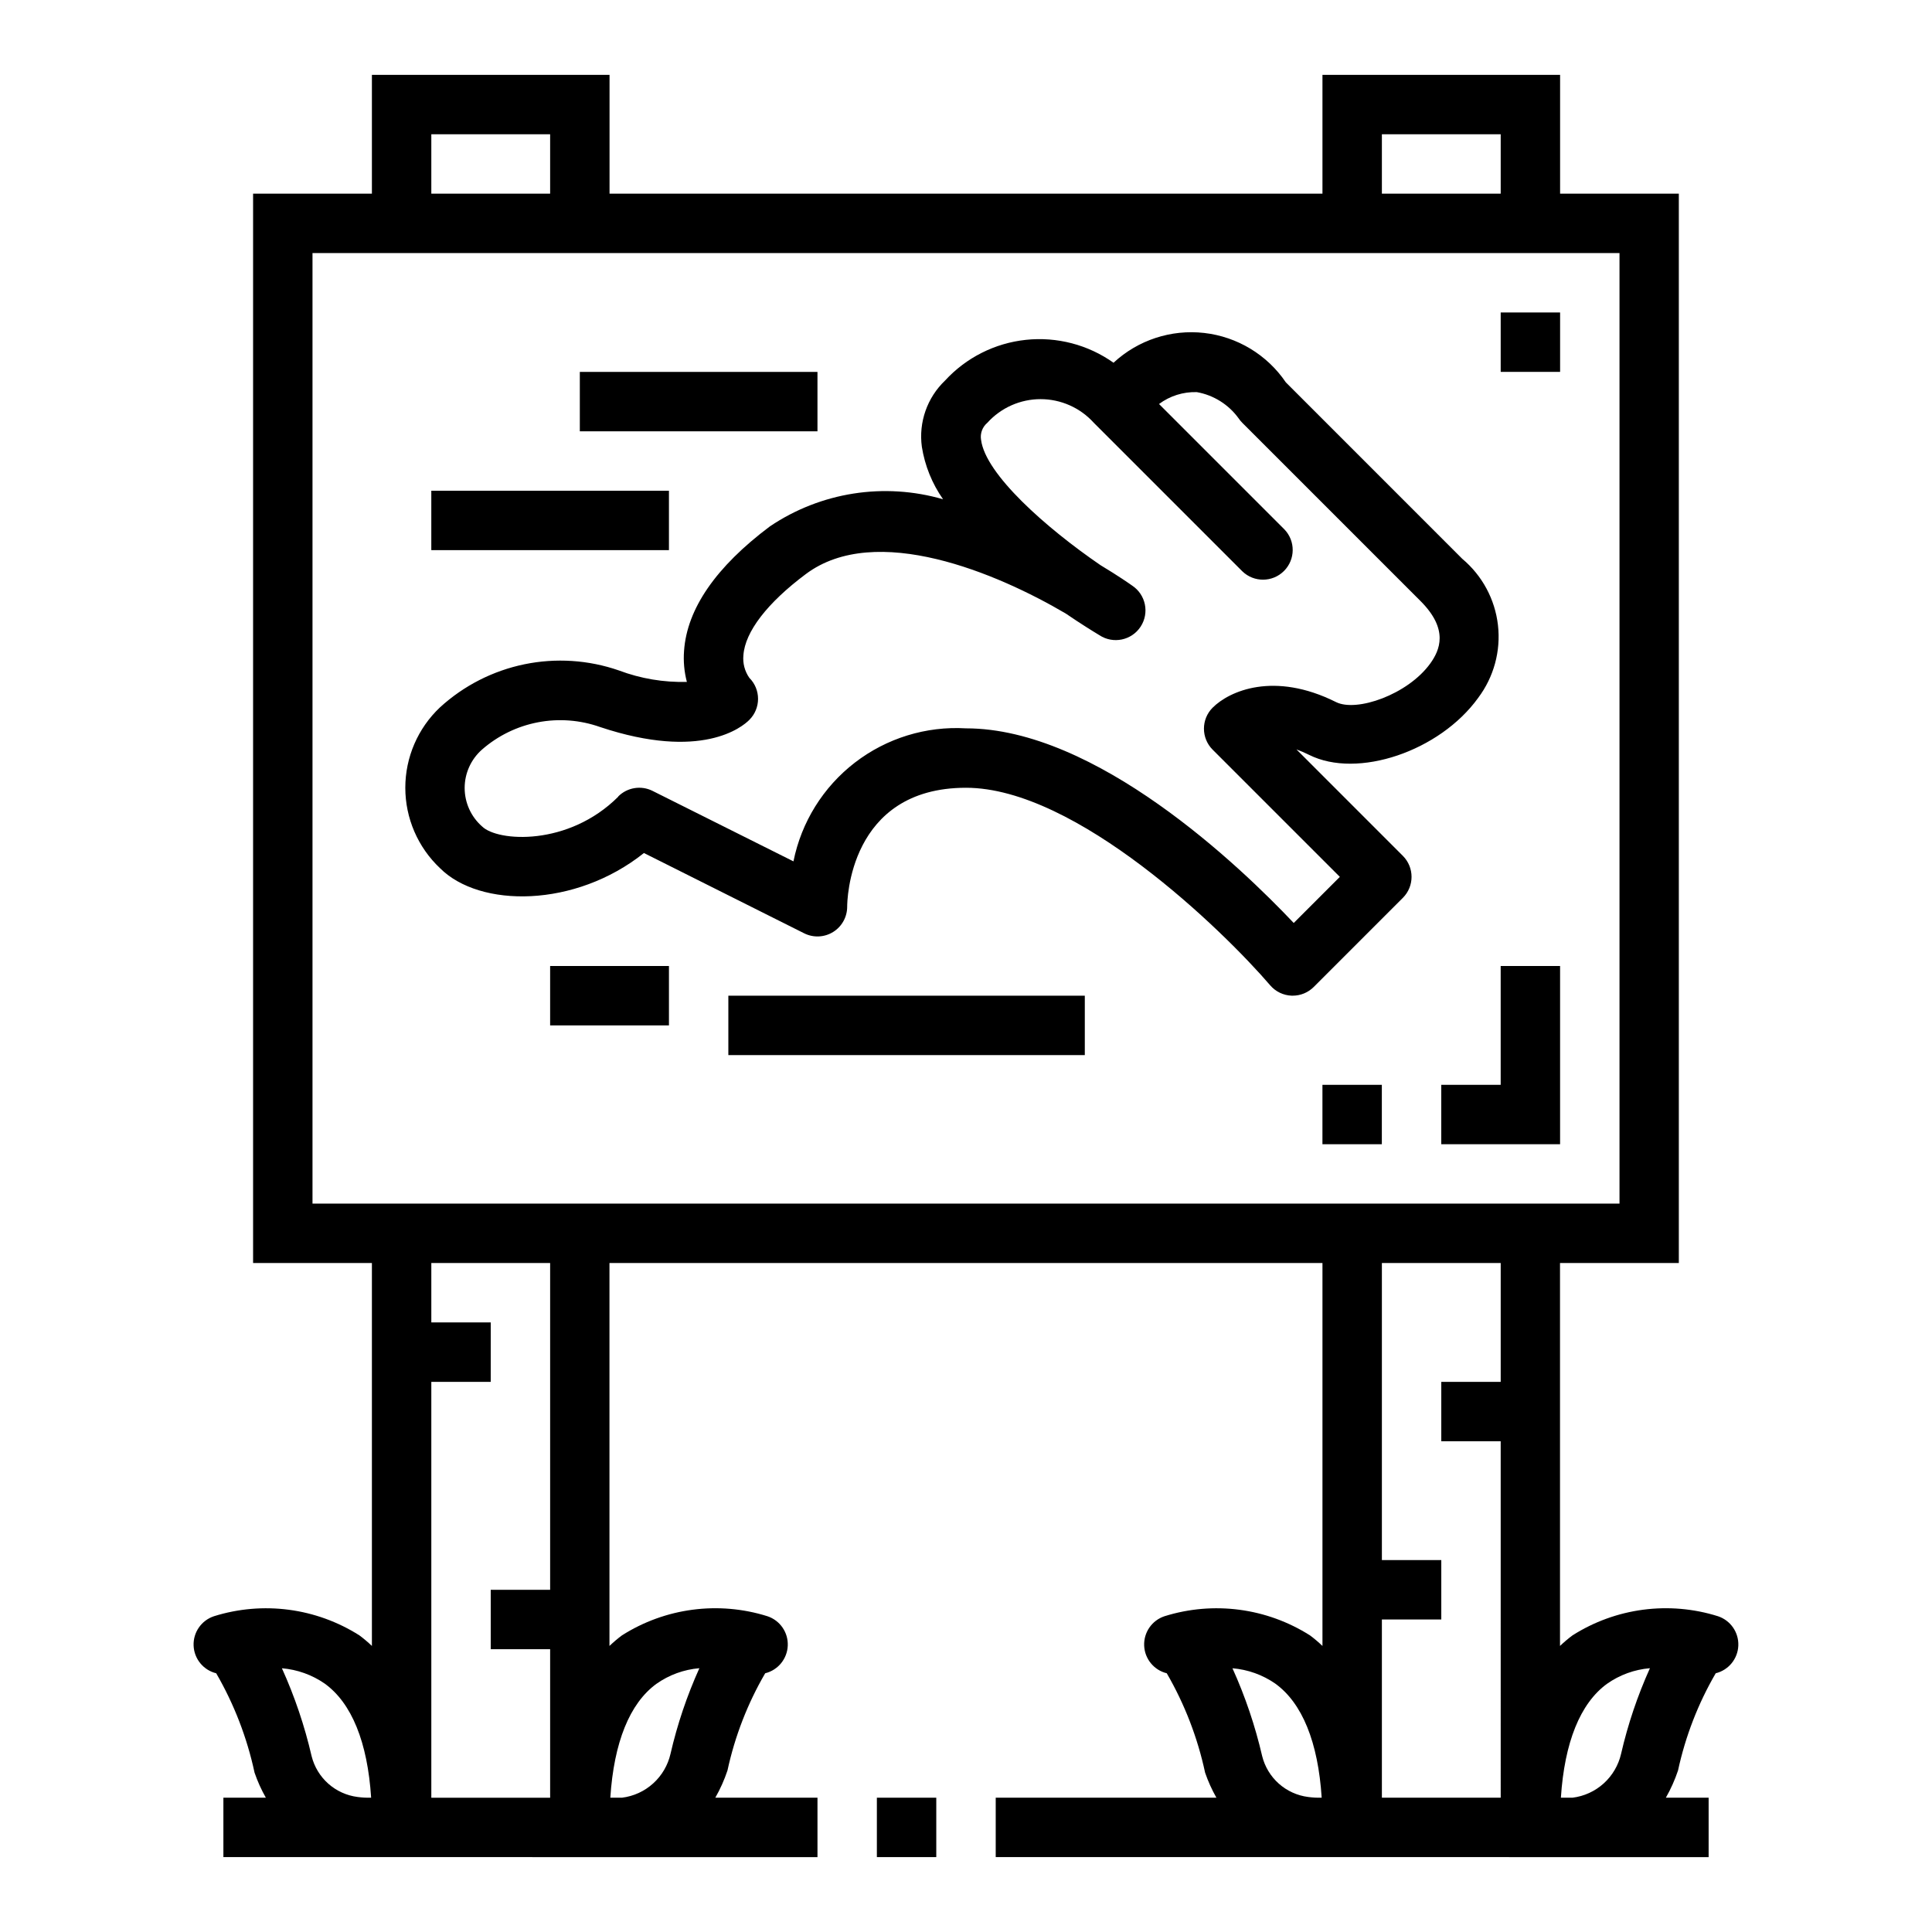
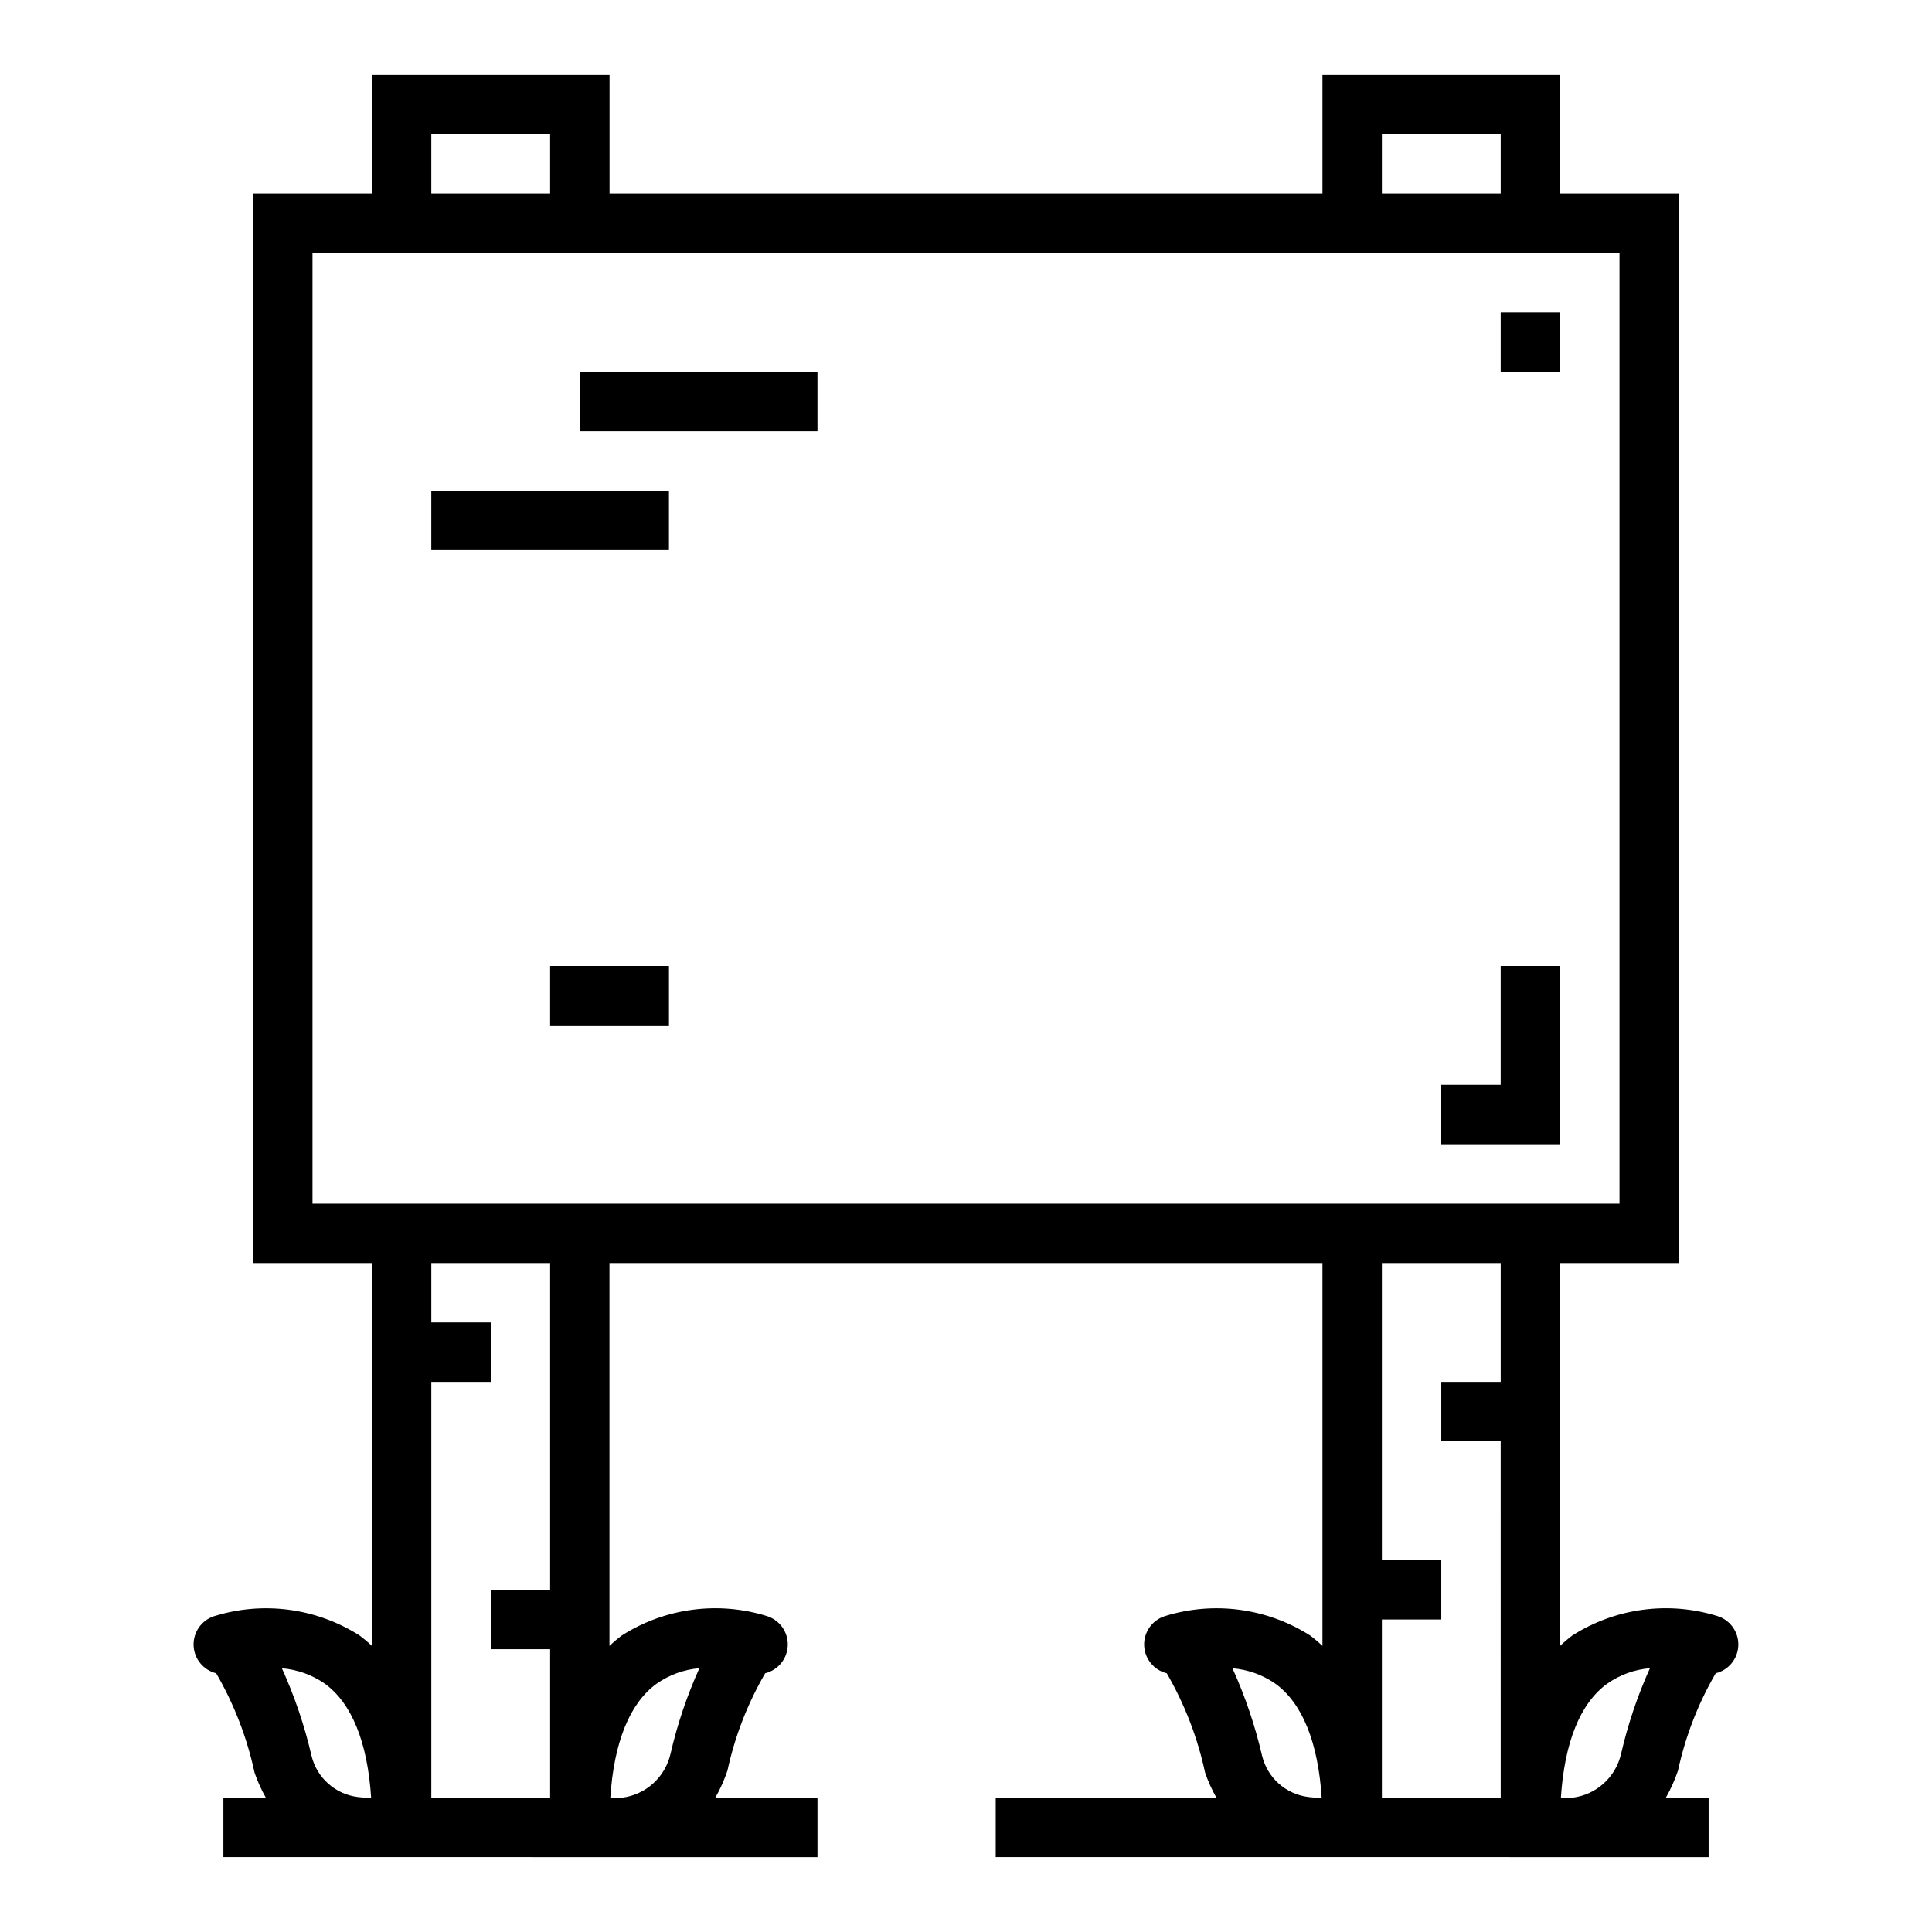
<svg xmlns="http://www.w3.org/2000/svg" fill="#000000" width="800px" height="800px" version="1.1" viewBox="144 144 512 512">
  <g>
-     <path d="m376.38 620.41h15.742v15.742h-15.742z" />
-     <path d="m357.12 391.34c2.445 1.223 5.352 1.086 7.676-0.359 2.32-1.441 3.727-3.992 3.715-6.727 0-1.281 0.363-31.488 31.488-31.488 29.262 0 68.109 37.785 80.617 52.355v0.004c1.426 1.66 3.484 2.656 5.676 2.738h0.297c2.09 0 4.09-0.832 5.566-2.309l23.617-23.617v0.004c3.07-3.074 3.07-8.059 0-11.133l-28.207-28.215v0.004c1.152 0.418 2.281 0.91 3.379 1.461 12.809 6.398 34.574-0.945 44.793-15.121h-0.004c4.148-5.516 6.027-12.41 5.242-19.266-0.785-6.856-4.172-13.148-9.461-17.582l-46.762-46.77h0.004c-4.961-7.305-12.863-12.082-21.637-13.082-8.777-0.996-17.551 1.887-24.023 7.894-6.742-4.781-14.996-6.938-23.215-6.07-8.223 0.871-15.84 4.707-21.434 10.793-4.742 4.527-7.027 11.051-6.148 17.547 0.793 5.004 2.715 9.762 5.621 13.91-15.602-4.523-32.406-1.895-45.879 7.18-14.312 10.73-21.973 21.828-22.758 32.969-0.211 2.773 0.039 5.562 0.746 8.25-6.141 0.164-12.258-0.867-18.008-3.031-8.051-2.793-16.707-3.356-25.055-1.637-8.344 1.723-16.07 5.664-22.359 11.414-5.867 5.535-9.195 13.242-9.195 21.309s3.328 15.777 9.195 21.309c10.562 10.57 35.801 10.539 54.043-4.016zm-49.277-36.211c-13.234 13.227-32.016 11.941-36.102 7.871h-0.004c-2.922-2.574-4.598-6.281-4.598-10.18 0-3.894 1.676-7.602 4.598-10.176 4.219-3.688 9.344-6.184 14.844-7.231 5.504-1.051 11.188-0.613 16.465 1.262 26.867 8.949 37.66 0 39.543-1.906h-0.004c3.074-3.074 3.074-8.055 0-11.129-1.227-1.75-1.785-3.883-1.574-6.008 0.441-6.203 6.297-13.84 16.531-21.492 18.547-13.902 50.82-0.188 68.895 10.453 4.008 2.738 7.234 4.723 8.918 5.738l0.004 0.004c3.633 2.391 8.516 1.383 10.906-2.246 2.391-3.633 1.387-8.516-2.246-10.91-0.52-0.371-3.574-2.519-8.391-5.414-14.383-9.855-30.504-24.09-31.637-33.227h-0.004c-0.273-1.684 0.359-3.391 1.664-4.488 3.606-3.992 8.734-6.273 14.113-6.273s10.508 2.281 14.113 6.273l39.359 39.359c3.09 2.984 8 2.941 11.035-0.094 3.039-3.039 3.082-7.949 0.098-11.035l-33.211-33.211v-0.004c2.887-2.148 6.414-3.258 10.012-3.148 4.457 0.793 8.43 3.285 11.082 6.953 0.289 0.43 0.617 0.832 0.984 1.195l47.23 47.23c7.543 7.551 5.078 13.035 2.574 16.531-5.977 8.273-19.555 12.957-24.977 10.234-16.438-8.219-28.285-2.938-32.699 1.48-3.074 3.074-3.074 8.059 0 11.133l33.707 33.707-12.219 12.219c-14.238-15.047-52.379-51.578-86.855-51.578-10.59-0.621-21.047 2.606-29.449 9.082-8.402 6.477-14.18 15.77-16.273 26.168l-37.352-18.68c-3.031-1.512-6.691-0.918-9.086 1.48z" />
    <path d="m297.66 242.56h62.977v15.742h-62.977z" />
    <path d="m258.3 274.05h62.977v15.742h-62.977z" />
-     <path d="m337.02 407.87h94.465v15.742h-94.465z" />
    <path d="m289.79 400h31.488v15.742h-31.488z" />
    <path d="m525.95 447.23h31.488v-47.23h-15.742v31.488h-15.746z" />
    <path d="m541.7 226.81h15.742v15.742h-15.742z" />
-     <path d="m494.46 431.49h15.742v15.742h-15.742z" />
    <path d="m239.26 577.4c-11.48-7.289-25.594-9.145-38.57-5.078-3.328 1.109-5.523 4.281-5.383 7.785 0.141 3.504 2.582 6.492 5.988 7.328 4.746 8.191 8.176 17.078 10.164 26.332 0.789 2.305 1.793 4.531 2.996 6.644h-11.254v15.742l157.44 0.004v-15.746h-27.078c1.309-2.293 2.391-4.711 3.227-7.219 1.957-9.055 5.328-17.75 9.992-25.758 3.402-0.836 5.844-3.824 5.984-7.328s-2.051-6.676-5.379-7.785c-12.977-4.078-27.094-2.219-38.574 5.078-1.152 0.863-2.254 1.797-3.297 2.793v-101.48h188.95v101.48c-1.039-0.996-2.141-1.93-3.297-2.793-11.484-7.289-25.594-9.145-38.574-5.078-3.324 1.109-5.519 4.281-5.379 7.785 0.141 3.504 2.582 6.492 5.988 7.328 4.746 8.191 8.176 17.078 10.16 26.332 0.793 2.305 1.797 4.531 3 6.644h-58.488v15.742l188.93 0.004v-15.746h-11.336c1.309-2.293 2.387-4.711 3.227-7.219 1.957-9.055 5.328-17.75 9.988-25.758 3.406-0.836 5.848-3.824 5.988-7.328s-2.055-6.676-5.383-7.785c-12.977-4.078-27.09-2.219-38.57 5.078-1.156 0.863-2.258 1.797-3.301 2.793v-101.48h31.488v-283.39h-31.465v-31.488h-62.977v31.488h-188.93v-31.488h-62.977v31.488h-31.488v283.39h31.488v101.48c-1.043-0.996-2.144-1.93-3.301-2.793zm-9.211 12.77c7.148 5.148 11.359 15.539 12.305 30.238v-0.004c-1.199 0.039-2.402-0.027-3.598-0.188-2.883-0.367-5.59-1.598-7.762-3.527-2.172-1.934-3.711-4.477-4.414-7.297-1.848-8.004-4.484-15.805-7.871-23.285 4.07 0.336 7.984 1.734 11.344 4.062zm87.906 0.062h0.004c3.359-2.371 7.285-3.797 11.383-4.141-3.293 7.293-5.856 14.895-7.652 22.695-0.691 3.023-2.297 5.762-4.602 7.844-2.301 2.082-5.188 3.402-8.27 3.781h-3.078c0.953-14.633 5.117-25.008 12.219-30.18zm164-0.062c7.148 5.148 11.359 15.539 12.305 30.238l0.004-0.004c-1.203 0.039-2.406-0.027-3.598-0.188-2.883-0.367-5.59-1.598-7.762-3.527-2.172-1.934-3.711-4.477-4.414-7.297-1.852-8.004-4.488-15.805-7.875-23.285 4.074 0.336 7.984 1.734 11.344 4.062zm87.906 0.062h0.004c3.359-2.371 7.289-3.797 11.383-4.141-3.289 7.293-5.852 14.895-7.648 22.695-0.695 3.023-2.305 5.762-4.606 7.844-2.305 2.078-5.195 3.402-8.273 3.781h-3.07c0.953-14.633 5.117-25.008 12.215-30.18zm-28.16-80.027h-15.746v15.742h15.742l0.004 94.465h-31.488v-47.23h15.742v-15.746h-15.742v-78.719h31.488zm-31.488-330.62h31.488v15.742h-31.488zm-251.91 0h31.488v15.742h-31.488zm-31.488 283.39v-251.91h346.37v251.91zm62.977 15.742v86.594h-15.742v15.742h15.742v39.359h-31.488v-110.21h15.742l0.004-15.746h-15.746v-15.742z" />
  </g>
</svg>